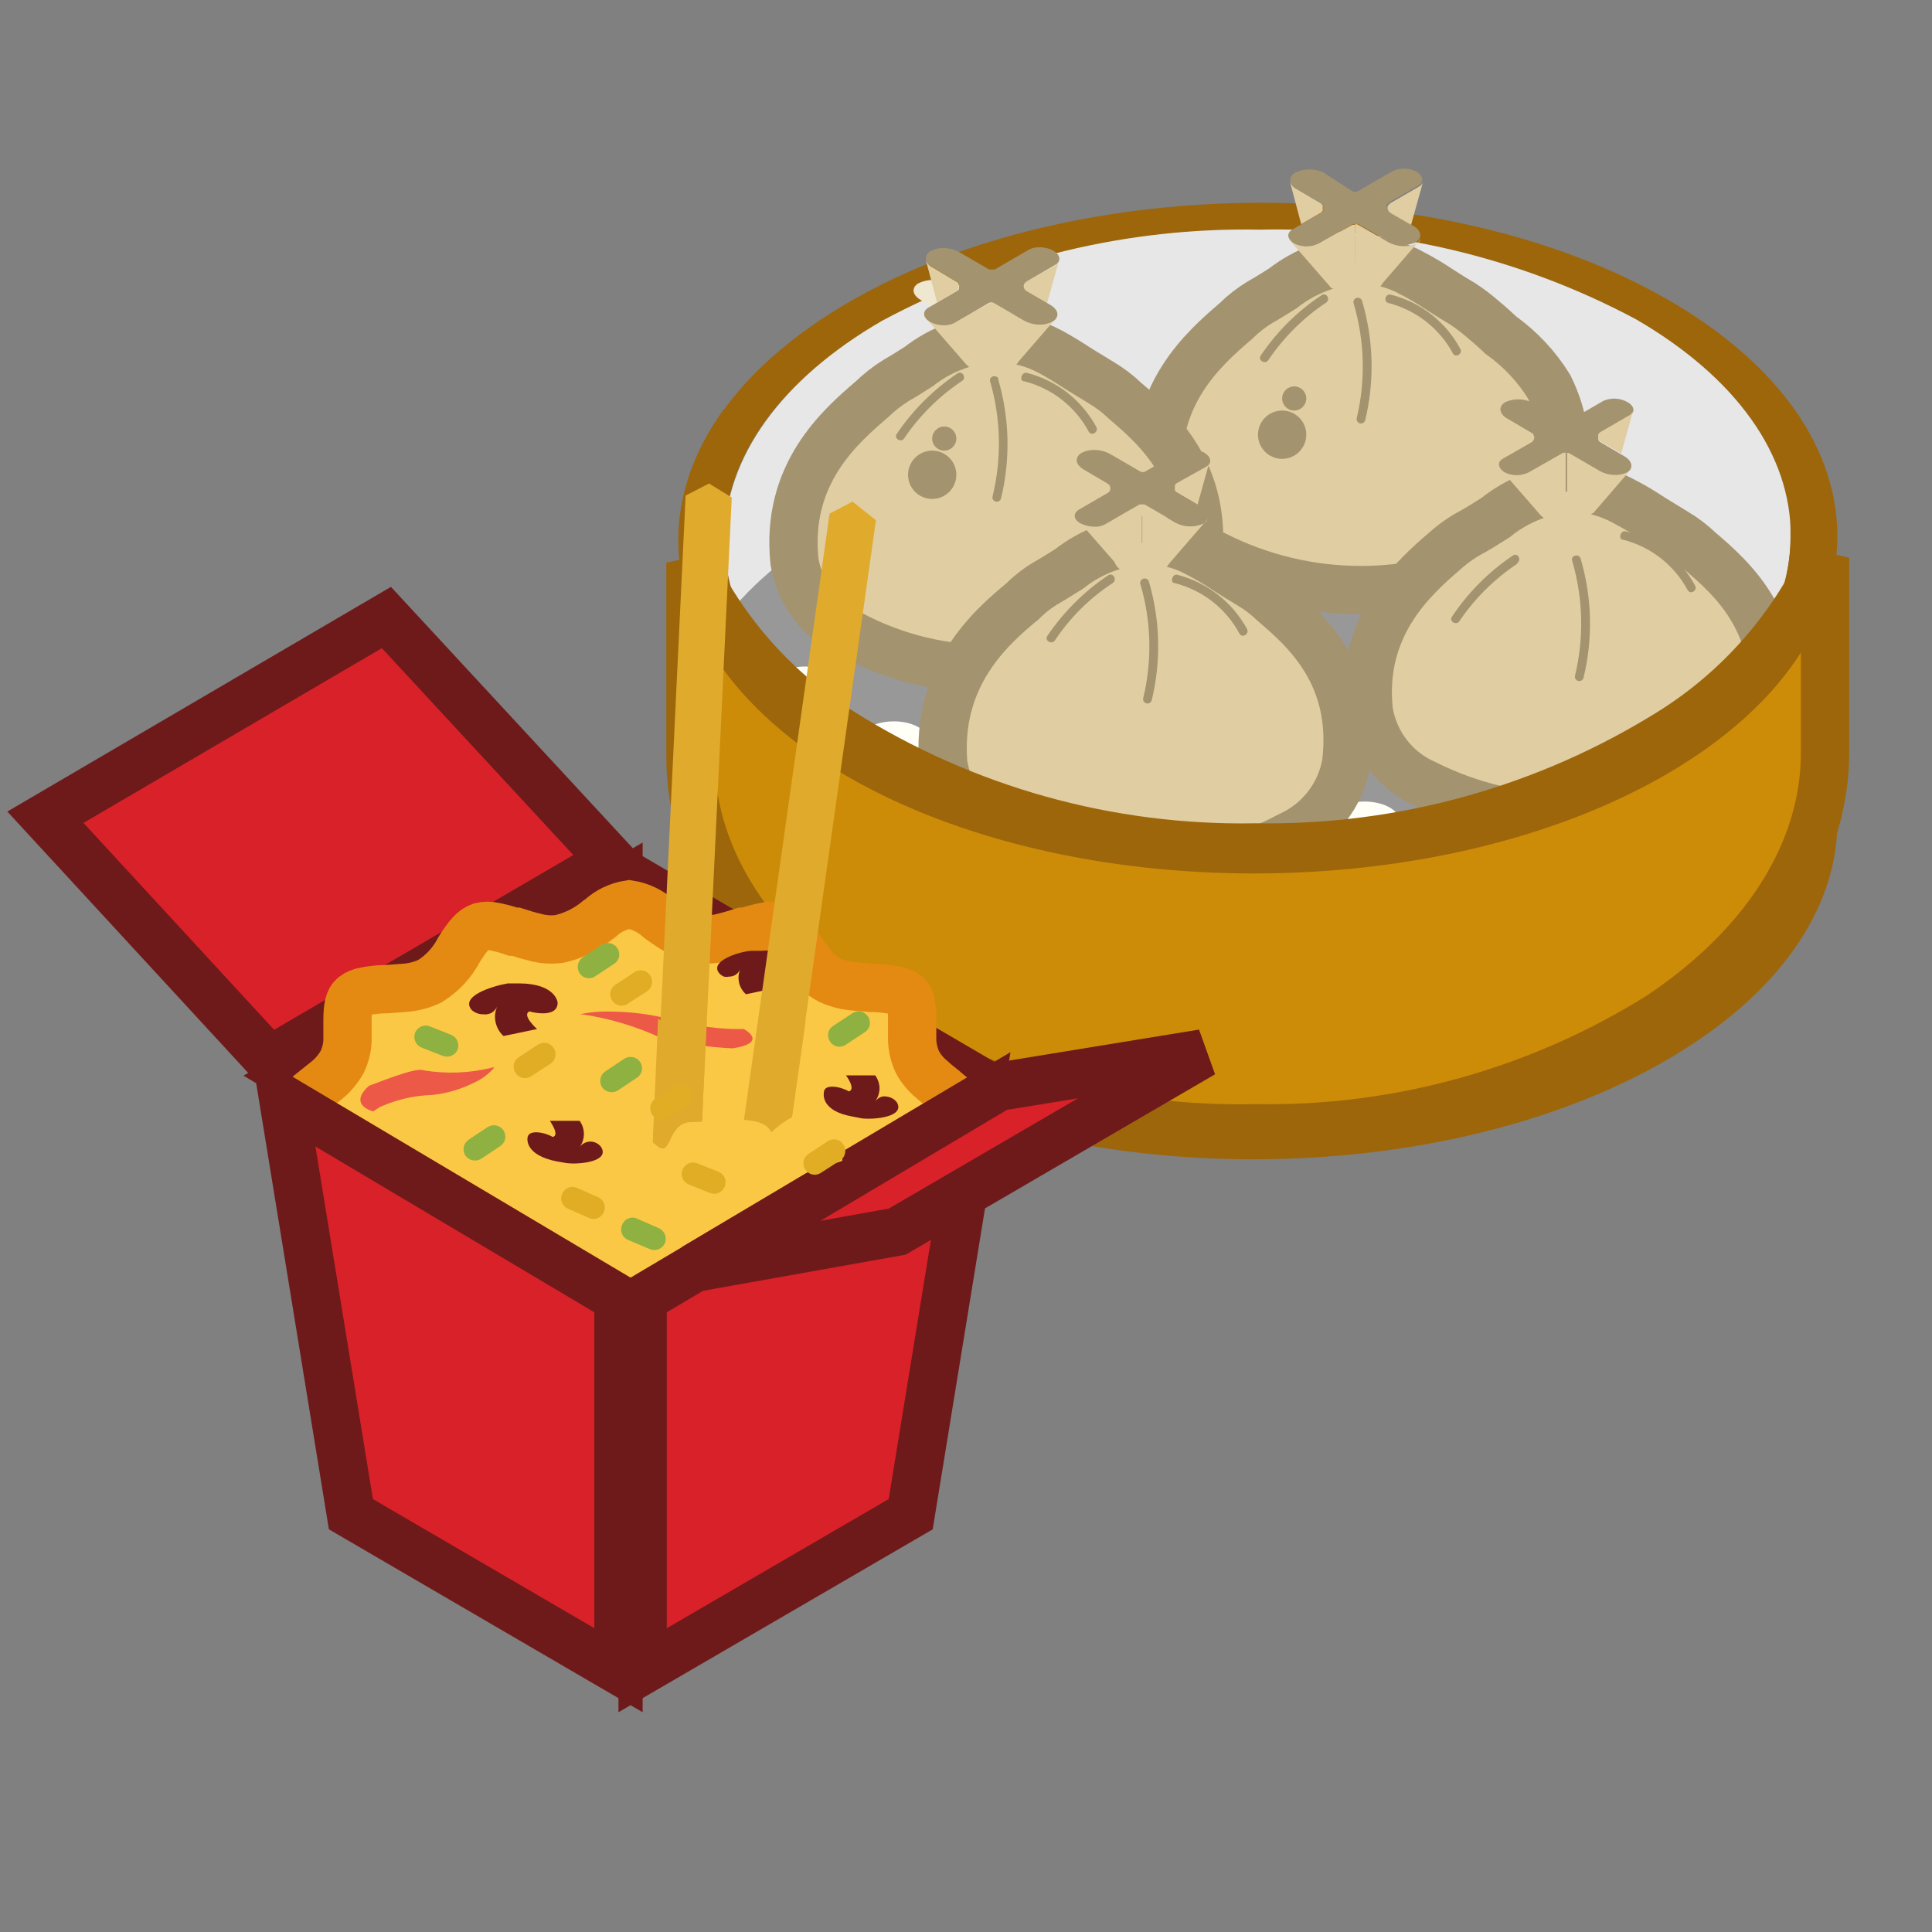
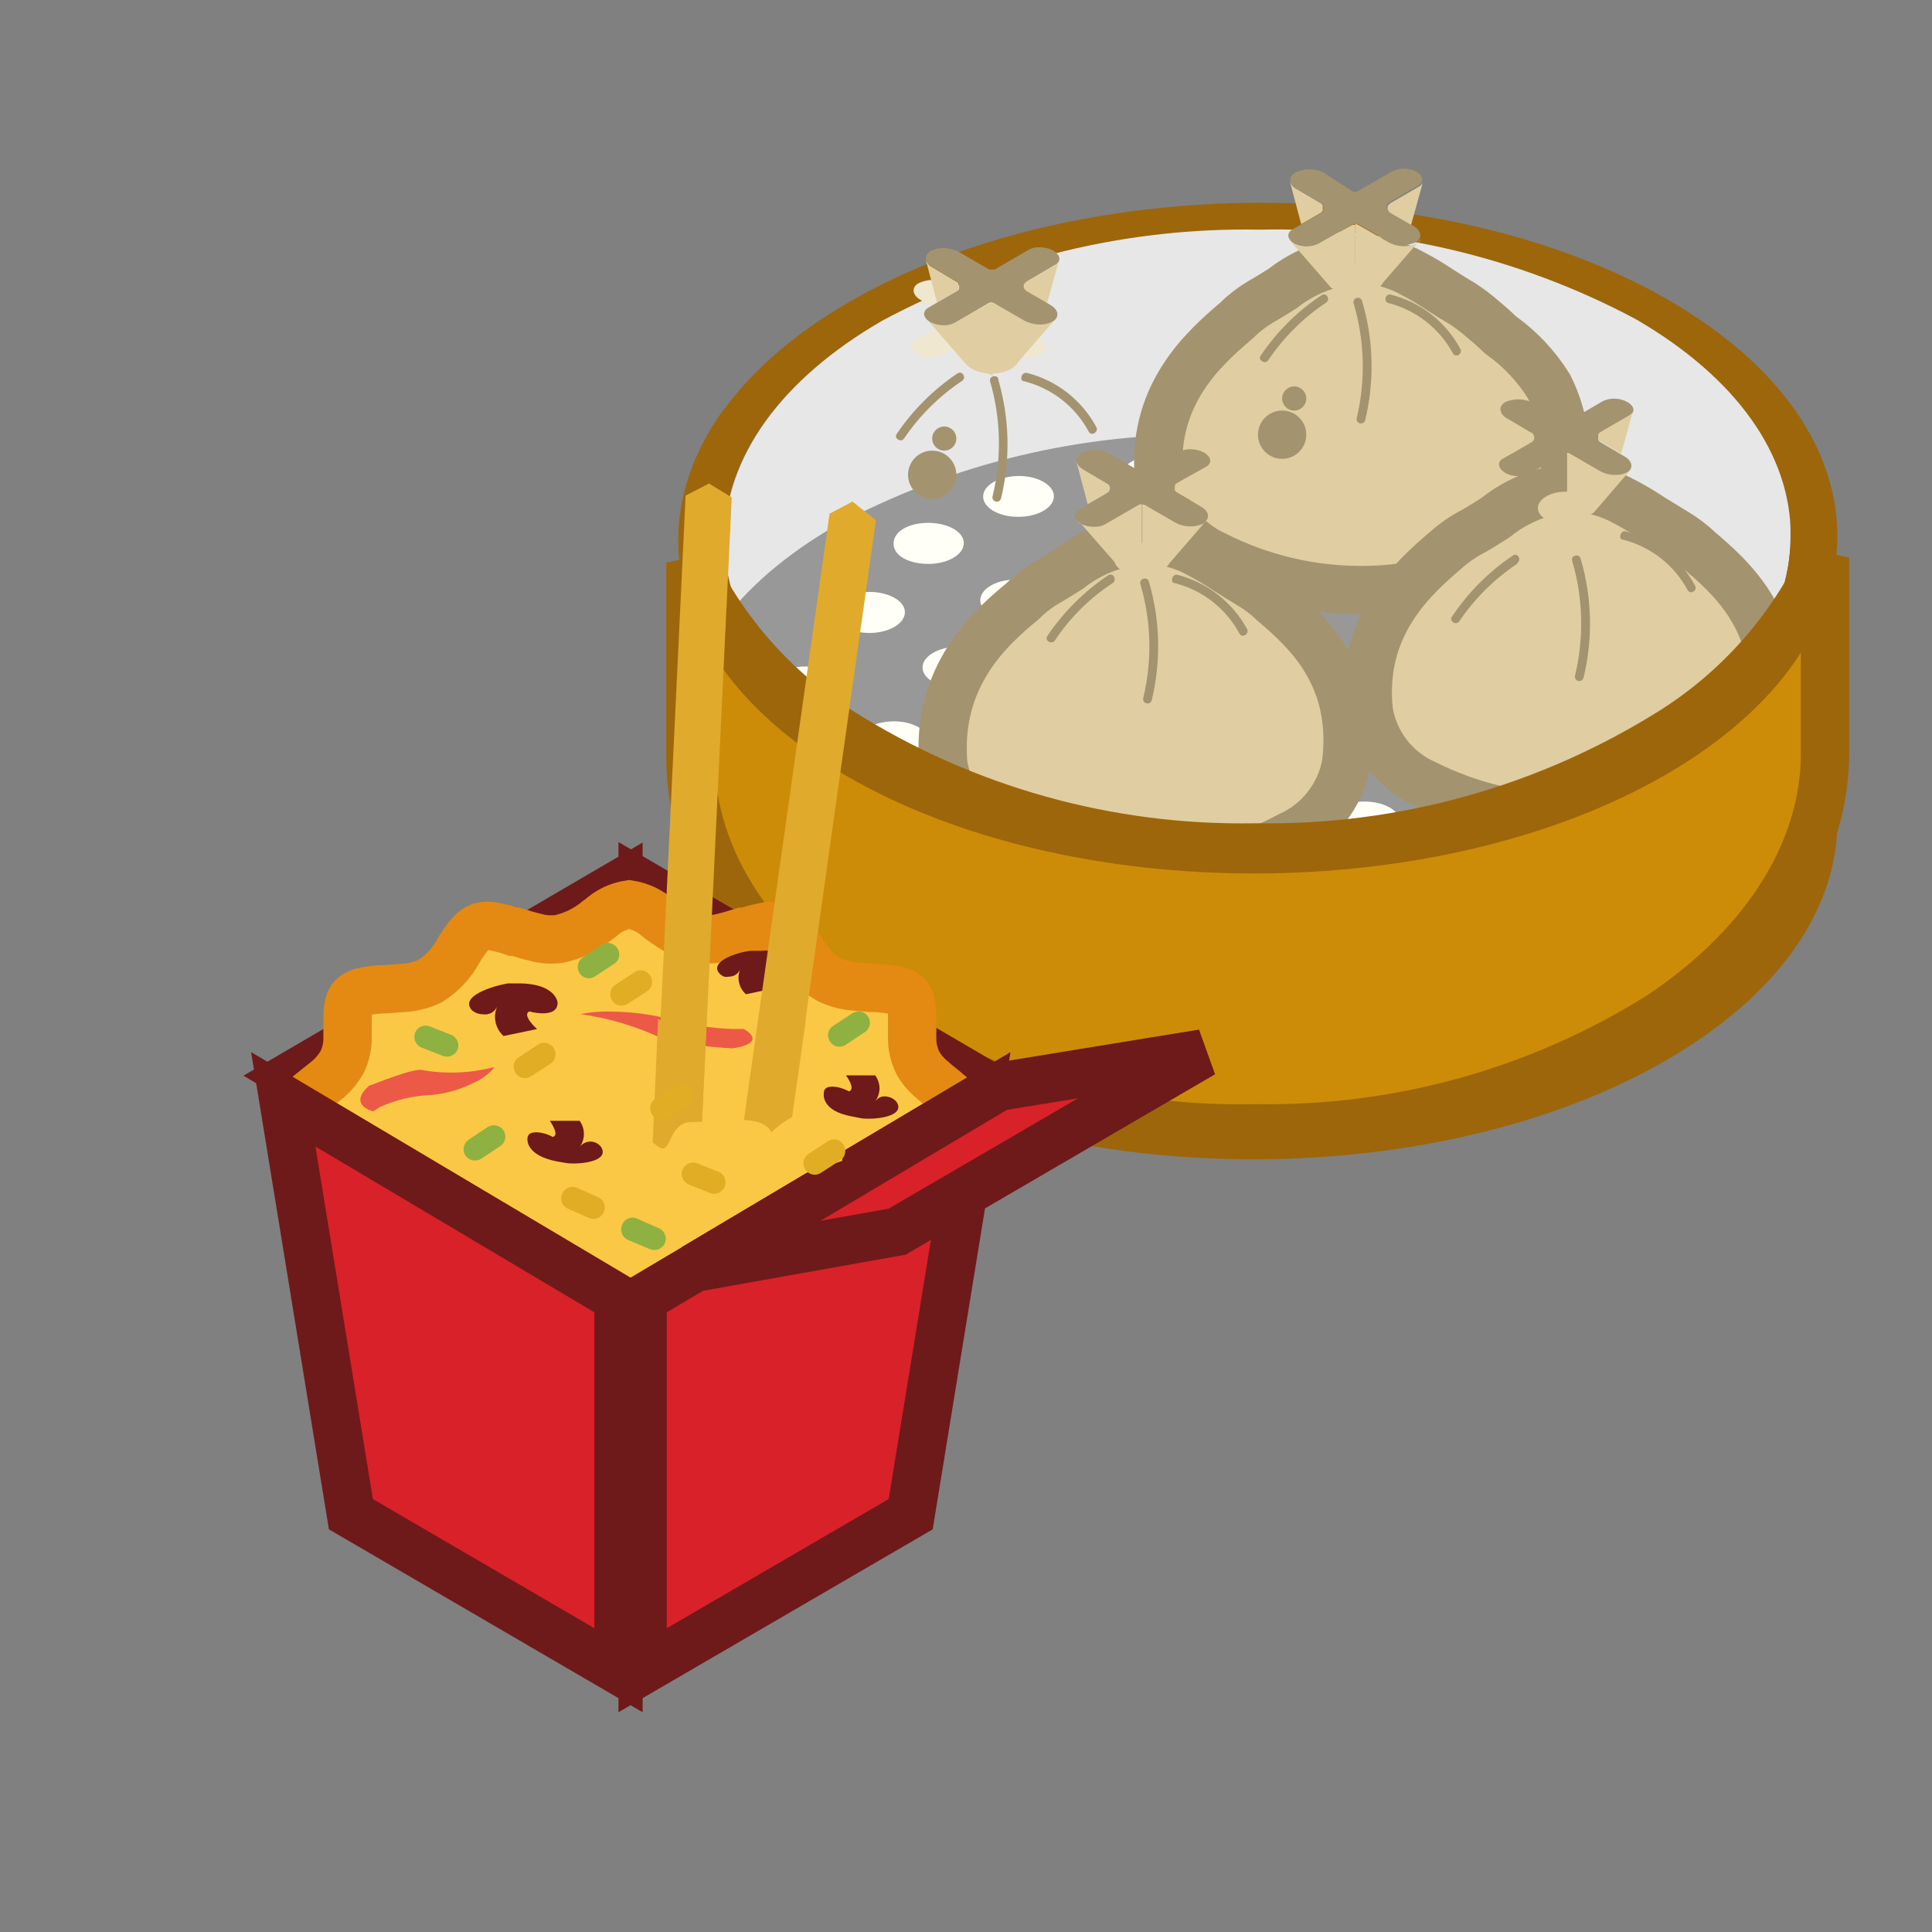
<svg xmlns="http://www.w3.org/2000/svg" width="40" height="40" viewBox="0 0 40 40" fill="none">
  <rect x="0" y="0" width="40" height="40" fill="#808080" stroke="none" />
  <path d="M18.265 12.56C20.664 11.274 23.353 10.624 26.075 10.675C28.789 10.613 31.474 11.252 33.87 12.53C35.945 13.73 37.085 15.335 37.075 17.03C37.065 18.725 35.91 20.34 33.82 21.53C31.421 22.828 28.728 23.488 26 23.445C23.287 23.507 20.604 22.868 18.21 21.59C16.13 20.385 14.99 18.785 15 17.09C15.01 15.395 16.17 13.77 18.265 12.56Z" fill="#B4DBD0" />
-   <path d="M17.53 22C22.2 24.685 29.8 24.67 34.5 21.95C39.2 19.23 39.225 14.835 34.55 12.135C29.875 9.435 22.285 9.445 17.585 12.165C12.885 14.885 12.86 19.28 17.53 22ZM15 17.08C15 15.375 16.165 13.77 18.26 12.58C20.659 11.293 23.348 10.644 26.07 10.695C28.785 10.633 31.469 11.272 33.865 12.55C35.94 13.75 37.08 15.355 37.07 17.05C37.06 18.745 35.905 20.36 33.815 21.55C31.415 22.841 28.724 23.493 26 23.445C23.287 23.507 20.604 22.868 18.21 21.59C16.135 20.385 15 18.785 15 17.08Z" fill="#9D660B" />
+   <path d="M17.53 22C22.2 24.685 29.8 24.67 34.5 21.95C39.2 19.23 39.225 14.835 34.55 12.135C29.875 9.435 22.285 9.445 17.585 12.165C12.885 14.885 12.86 19.28 17.53 22ZM15 17.08C15 15.375 16.165 13.77 18.26 12.58C20.659 11.293 23.348 10.644 26.07 10.695C28.785 10.633 31.469 11.272 33.865 12.55C35.94 13.75 37.08 15.355 37.07 17.05C37.06 18.745 35.905 20.36 33.815 21.55C31.415 22.841 28.724 23.493 26 23.445C16.135 20.385 15 18.785 15 17.08Z" fill="#9D660B" />
  <path d="M17.53 16.065C22.2 18.77 29.8 18.755 34.5 16.035C39.2 13.315 39.225 8.92 34.55 6.215C29.875 3.51 22.285 3.53 17.585 6.25C12.885 8.97 12.86 13.365 17.53 16.065ZM15 11.16C15 9.455 16.165 7.85 18.26 6.66C20.659 5.366 23.35 4.71 26.075 4.755C28.79 4.693 31.474 5.332 33.87 6.61C35.945 7.815 37.085 9.415 37.075 11.11C37.065 12.805 35.91 14.42 33.82 15.61C31.421 16.909 28.728 17.568 26 17.525C23.287 17.59 20.603 16.951 18.21 15.67C16.13 14.47 14.99 12.865 15 11.17V11.16Z" fill="#9D660B" />
  <path d="M18.265 6.64C20.664 5.353 23.353 4.704 26.075 4.755C28.789 4.693 31.474 5.332 33.87 6.61C35.945 7.815 37.085 9.415 37.075 11.11C37.065 12.805 35.91 14.42 33.82 15.61C31.421 16.909 28.728 17.568 26 17.525C23.287 17.59 20.603 16.951 18.21 15.67C16.13 14.47 14.99 12.865 15 11.17C15.01 9.475 16.17 7.85 18.265 6.64Z" fill="#E7E7E7" />
  <path d="M17.3 10.885C19.699 9.598 22.388 8.949 25.11 9C27.825 8.938 30.509 9.577 32.905 10.855C34.98 12.055 36.12 13.66 36.115 15.355C36.11 17.05 34.945 18.665 32.855 19.855C30.456 21.142 27.767 21.791 25.045 21.74C22.332 21.812 19.647 21.182 17.25 19.91C15.175 18.71 14.035 17.11 14.045 15.41C14.055 13.71 15.21 12.09 17.3 10.885Z" fill="#989898" />
  <path d="M29.245 11.43C29.65 11.43 29.98 11.235 29.975 11C29.97 10.765 29.645 10.58 29.24 10.58C28.835 10.58 28.5 10.775 28.5 11C28.5 11.225 28.84 11.43 29.245 11.43Z" fill="#FFFFF8" />
  <path d="M27.325 10.275C27.73 10.275 28.055 10.085 28.055 9.85C28.055 9.615 27.725 9.425 27.32 9.43C26.915 9.435 26.585 9.625 26.59 9.855C26.595 10.085 26.92 10.28 27.325 10.275Z" fill="#FFFFF8" />
  <path d="M33.09 13.73C33.495 13.73 33.825 13.54 33.825 13.305C33.825 13.07 33.49 12.88 33.09 12.885C32.69 12.89 32.355 13.08 32.355 13.31C32.355 13.54 32.69 13.735 33.09 13.73Z" fill="#FFFFF8" />
  <path d="M35 14.885C35.405 14.885 35.73 14.69 35.73 14.455C35.73 14.22 35.4 14.035 34.995 14.035C34.59 14.035 34.265 14.23 34.265 14.465C34.265 14.7 34.61 14.885 35 14.885Z" fill="#FFFFF8" />
  <path d="M31.17 12.58C31.575 12.58 31.9 12.385 31.9 12.15C31.9 11.915 31.57 11.73 31.165 11.73C30.76 11.73 30.435 11.925 30.435 12.16C30.435 12.395 30.765 12.585 31.17 12.58Z" fill="#FFFFF8" />
  <path d="M16.44 16.665C16.845 16.665 17.175 16.47 17.175 16.24C17.175 16.01 16.84 15.815 16.44 15.82C16.04 15.825 15.705 16.01 15.705 16.245C15.705 16.48 16.04 16.67 16.44 16.665Z" fill="#FFFFF8" />
  <path d="M20.29 18.97C20.695 18.97 21.02 18.775 21.02 18.54C21.02 18.305 20.69 18.12 20.285 18.12C19.88 18.12 19.55 18.315 19.555 18.55C19.56 18.785 19.885 18.97 20.29 18.97Z" fill="#FFFFF8" />
  <path d="M22.21 20.12C22.615 20.12 22.945 19.925 22.94 19.695C22.935 19.465 22.61 19.27 22.205 19.275C21.8 19.28 21.5 19.465 21.5 19.7C21.5 19.935 21.805 20.125 22.21 20.12Z" fill="#FFFFF8" />
  <path d="M18.365 17.82C18.77 17.82 19.095 17.625 19.095 17.39C19.095 17.155 18.765 16.965 18.36 16.97C17.955 16.975 17.63 17.165 17.63 17.4C17.63 17.635 17.96 17.82 18.365 17.82Z" fill="#FFFFF8" />
  <path d="M32.805 11.545C33.205 11.545 33.535 11.35 33.535 11.115C33.535 10.88 33.205 10.69 32.8 10.695C32.395 10.7 32.065 10.89 32.07 11.125C32.075 11.36 32.4 11.545 32.805 11.545Z" fill="#FFFFF8" />
  <path d="M34.725 12.695C35.13 12.695 35.455 12.5 35.455 12.265C35.455 12.03 35.125 11.845 34.72 11.845C34.315 11.845 33.99 12.04 33.99 12.275C33.99 12.51 34.32 12.695 34.725 12.695Z" fill="#FFFFF8" />
  <path d="M30.88 10.39C31.285 10.39 31.61 10.195 31.61 9.965C31.61 9.735 31.28 9.54 30.875 9.545C30.47 9.55 30.145 9.735 30.145 9.97C30.145 10.205 30.5 10.395 30.88 10.39Z" fill="#FFFFF8" />
  <path d="M29.425 13.68C29.825 13.68 30.155 13.485 30.155 13.25C30.155 13.015 29.825 12.83 29.42 12.83C29.015 12.83 28.685 13.025 28.69 13.26C28.695 13.495 29 13.685 29.425 13.68Z" fill="#FFFFF8" />
  <path d="M27.6 12.545C28.005 12.545 28.33 12.35 28.33 12.12C28.33 11.89 28 11.695 27.595 11.7C27.19 11.705 26.86 11.89 26.865 12.125C26.87 12.36 27.195 12.55 27.6 12.545Z" fill="#FFFFF8" />
  <path d="M25.775 11.41C26.18 11.41 26.505 11.22 26.505 10.985C26.505 10.75 26.175 10.56 25.77 10.565C25.365 10.57 25.035 10.755 25.04 10.99C25.045 11.225 25.37 11.415 25.775 11.41Z" fill="#FFFFF8" />
  <path d="M23.95 10.275C24.355 10.275 24.68 10.085 24.68 9.85C24.68 9.615 24.35 9.425 23.945 9.43C23.54 9.435 23.21 9.625 23.215 9.855C23.22 10.085 23.545 10.28 23.95 10.275Z" fill="#FFFFF8" />
  <path d="M33.075 15.95C33.475 15.95 33.805 15.755 33.805 15.52C33.805 15.285 33.475 15.1 33.07 15.1C32.665 15.1 32.335 15.295 32.34 15.53C32.345 15.765 32.67 15.95 33.075 15.95Z" fill="#FFFFF8" />
  <path d="M34.895 17.085C35.3 17.085 35.63 16.89 35.63 16.655C35.63 16.42 35.295 16.235 34.895 16.235C34.495 16.235 34.16 16.43 34.16 16.665C34.16 16.9 34.5 17.085 34.895 17.085Z" fill="#FFFFF8" />
  <path d="M31.25 14.815C31.65 14.815 31.98 14.62 31.98 14.385C31.98 14.15 31.65 13.965 31.245 13.965C30.84 13.965 30.51 14.16 30.515 14.395C30.52 14.63 30.845 14.815 31.25 14.815Z" fill="#FFFFF8" />
  <path d="M23.5 16.5C23.905 16.5 24.235 16.305 24.23 16.07C24.225 15.835 23.9 15.65 23.495 15.65C23.09 15.65 22.765 15.845 22.765 16.08C22.765 16.315 23.08 16.5 23.5 16.5Z" fill="#FFFFF8" />
  <path d="M21.66 15.375C22.065 15.375 22.395 15.18 22.39 14.945C22.385 14.71 22.06 14.525 21.655 14.525C21.25 14.525 20.925 14.72 20.925 14.955C20.925 15.19 21.255 15.375 21.66 15.375Z" fill="#FFFFF8" />
  <path d="M19.835 14.24C20.24 14.24 20.57 14.045 20.57 13.81C20.57 13.575 20.235 13.39 19.835 13.39C19.435 13.39 19.1 13.585 19.1 13.82C19.1 14.055 19.435 14.24 19.835 14.24Z" fill="#FFFFF8" />
  <path d="M18 13.105C18.405 13.105 18.735 12.91 18.735 12.675C18.735 12.44 18.4 12.255 18 12.255C17.6 12.255 17.265 12.45 17.265 12.685C17.265 12.92 17.61 13.105 18 13.105Z" fill="#FFFFF8" />
  <path d="M27.135 18.775C27.54 18.775 27.87 18.585 27.865 18.35C27.86 18.115 27.535 17.925 27.13 17.93C26.725 17.935 26.4 18.125 26.4 18.355C26.4 18.585 26.73 18.78 27.135 18.775Z" fill="#FFFFF8" />
  <path d="M28.96 19.91C29.365 19.91 29.695 19.715 29.69 19.485C29.685 19.255 29.36 19.06 28.955 19.065C28.55 19.07 28.225 19.255 28.225 19.49C28.225 19.725 28.555 19.915 28.96 19.91Z" fill="#FFFFF8" />
  <path d="M25.31 17.64C25.715 17.64 26.045 17.45 26.04 17.215C26.035 16.98 25.71 16.79 25.305 16.795C24.9 16.8 24.575 16.99 24.575 17.22C24.575 17.45 24.905 17.645 25.31 17.64Z" fill="#FFFFF8" />
  <path d="M20.36 16.885C20.765 16.885 21.095 16.69 21.09 16.455C21.085 16.22 20.76 16.035 20.355 16.04C19.95 16.045 19.625 16.235 19.625 16.47C19.625 16.705 19.955 16.89 20.36 16.885Z" fill="#FFFFF8" />
  <path d="M18.5 15.78C18.905 15.78 19.23 15.59 19.23 15.355C19.23 15.12 18.9 14.93 18.495 14.935C18.09 14.94 17.765 15.125 17.765 15.36C17.765 15.595 18.07 15.785 18.5 15.78Z" fill="#FFFFF8" />
  <path d="M16.65 14.645C17.055 14.645 17.38 14.455 17.38 14.22C17.38 13.985 17.05 13.795 16.645 13.8C16.24 13.805 15.915 13.995 15.915 14.225C15.915 14.455 16.245 14.65 16.65 14.645Z" fill="#FFFFF8" />
  <path d="M23.95 19.185C24.355 19.185 24.68 18.99 24.68 18.755C24.68 18.52 24.35 18.335 23.945 18.335C23.54 18.335 23.215 18.53 23.215 18.765C23.215 19 23.545 19.185 23.95 19.185Z" fill="#FFFFF8" />
  <path d="M25.775 20.32C26.18 20.32 26.505 20.125 26.505 19.89C26.505 19.655 26.175 19.47 25.77 19.47C25.365 19.47 25.04 19.665 25.04 19.9C25.04 20.135 25.37 20.32 25.775 20.32Z" fill="#FFFFF8" />
  <path d="M22.125 18.05C22.53 18.05 22.855 17.855 22.855 17.625C22.855 17.395 22.525 17.2 22.12 17.205C21.715 17.21 21.39 17.395 21.39 17.63C21.39 17.865 21.72 18.055 22.125 18.05Z" fill="#FFFFF8" />
  <path d="M28.315 15.32C28.72 15.32 29.045 15.125 29.045 14.89C29.045 14.655 28.715 14.47 28.31 14.47C27.905 14.47 27.58 14.665 27.58 14.9C27.58 15.135 27.91 15.32 28.315 15.32Z" fill="#FFFFF8" />
  <path d="M26.5 14.165C26.905 14.165 27.23 13.97 27.23 13.735C27.23 13.5 26.9 13.315 26.495 13.315C26.09 13.315 25.76 13.51 25.765 13.745C25.77 13.98 26.105 14.165 26.5 14.165Z" fill="#FFFFF8" />
  <path d="M24.7 13C25.105 13 25.435 12.805 25.43 12.57C25.425 12.335 25.1 12.15 24.695 12.15C24.29 12.15 23.965 12.345 23.965 12.58C23.965 12.815 24.295 13 24.7 13Z" fill="#FFFFF8" />
  <path d="M22.895 11.855C23.3 11.855 23.625 11.66 23.625 11.425C23.625 11.19 23.295 11 22.89 11C22.485 11 22.16 11.195 22.16 11.43C22.16 11.665 22.5 11.86 22.895 11.855Z" fill="#FFFFF8" />
  <path d="M21.09 10.7C21.495 10.7 21.82 10.505 21.82 10.275C21.82 10.045 21.49 9.85 21.085 9.855C20.68 9.86 20.355 10.045 20.355 10.28C20.355 10.515 20.685 10.705 21.09 10.7Z" fill="#FFFFF8" />
  <path d="M31.925 17.625C32.33 17.625 32.66 17.43 32.66 17.2C32.66 16.97 32.325 16.775 31.925 16.78C31.525 16.785 31.19 16.97 31.19 17.205C31.19 17.44 31.525 17.63 31.925 17.625Z" fill="#FFFFF8" />
  <path d="M33.735 18.78C34.14 18.78 34.465 18.585 34.465 18.35C34.465 18.115 34.135 17.93 33.73 17.93C33.325 17.93 32.995 18.125 33 18.36C33.005 18.595 33.33 18.78 33.735 18.78Z" fill="#FFFFF8" />
  <path d="M30.12 16.47C30.525 16.47 30.85 16.28 30.85 16.045C30.85 15.81 30.52 15.62 30.115 15.625C29.71 15.63 29.385 15.82 29.385 16.05C29.385 16.28 29.715 16.5 30.12 16.47Z" fill="#FFFFF8" />
  <path d="M26.45 16.29C26.855 16.29 27.18 16.095 27.18 15.86C27.18 15.625 26.85 15.44 26.445 15.44C26.04 15.44 25.71 15.635 25.715 15.87C25.72 16.105 26.045 16.29 26.45 16.29Z" fill="#FFFFF8" />
  <path d="M24.64 15.135C25.045 15.135 25.375 14.94 25.375 14.71C25.375 14.48 25.04 14.285 24.64 14.29C24.24 14.295 23.905 14.48 23.905 14.715C23.905 14.95 24.24 15.14 24.64 15.135Z" fill="#FFFFF8" />
  <path d="M22.835 14C23.24 14 23.565 13.81 23.565 13.575C23.565 13.34 23.235 13.15 22.83 13.155C22.425 13.16 22.1 13.35 22.1 13.58C22.1 13.81 22.43 14 22.835 14Z" fill="#FFFFF8" />
  <path d="M21.03 12.83C21.435 12.83 21.76 12.635 21.76 12.4C21.76 12.165 21.43 12 21.025 12C20.62 12 20.295 12.195 20.295 12.43C20.295 12.665 20.625 12.83 21.03 12.83Z" fill="#FFFFF8" />
  <path d="M19.225 11.675C19.625 11.675 19.955 11.48 19.955 11.245C19.955 11.01 19.625 10.825 19.22 10.825C18.815 10.825 18.5 11 18.5 11.255C18.5 11.51 18.82 11.675 19.225 11.675Z" fill="#FFFFF8" />
  <path d="M30.06 18.6C30.465 18.6 30.795 18.405 30.79 18.17C30.785 17.935 30.46 17.75 30.055 17.75C29.65 17.75 29.325 17.945 29.325 18.18C29.325 18.415 29.655 18.6 30.06 18.6Z" fill="#FFFFF8" />
  <path d="M31.87 19.755C32.27 19.755 32.6 19.56 32.6 19.325C32.6 19.09 32.27 18.905 31.865 18.905C31.46 18.905 31.13 19.1 31.135 19.335C31.14 19.57 31.465 19.755 31.87 19.755Z" fill="#FFFFF8" />
  <path d="M28.255 17.445C28.66 17.445 28.985 17.25 28.985 17.015C28.985 16.78 28.655 16.595 28.25 16.595C27.845 16.595 27.52 16.79 27.52 17.025C27.52 17.26 27.85 17.445 28.255 17.445Z" fill="#FFFFF8" />
  <path d="M25.59 6.645C25.74 6.496 25.908 6.365 26.09 6.255C26.26 6.16 26.415 6.06 26.56 5.97C27.02 5.609 27.581 5.401 28.165 5.375C28.549 5.379 28.926 5.48 29.26 5.67C29.432 5.759 29.599 5.858 29.76 5.965L29.845 6.02C29.985 6.11 30.135 6.205 30.29 6.295C30.428 6.386 30.56 6.486 30.685 6.595C30.845 6.725 30.995 6.865 31.075 6.94C31.473 7.224 31.811 7.584 32.07 8C32.378 8.619 32.483 9.318 32.37 10C32.31 10.327 32.172 10.635 31.966 10.896C31.76 11.158 31.494 11.365 31.19 11.5C30.256 11.972 29.224 12.217 28.177 12.217C27.131 12.217 26.099 11.972 25.165 11.5C24.863 11.366 24.598 11.158 24.396 10.896C24.193 10.634 24.059 10.326 24.005 10C23.795 8.2 24.925 7.215 25.59 6.645Z" fill="#E0CDA2" stroke="#A4936F" />
  <path d="M28.795 6.1C29.1 6.177 29.386 6.316 29.634 6.51C29.882 6.704 30.087 6.947 30.235 7.225C30.29 7.325 30.135 7.42 30.08 7.315C29.942 7.059 29.752 6.835 29.523 6.656C29.294 6.477 29.031 6.347 28.75 6.275C28.635 6.25 28.68 6.075 28.795 6.1Z" fill="#A4936F" />
  <path d="M27.455 6.265C26.983 6.58 26.577 6.984 26.26 7.455C26.195 7.555 26.035 7.455 26.1 7.365C26.434 6.867 26.864 6.44 27.365 6.11C27.46 6.045 27.555 6.2 27.455 6.265Z" fill="#A4936F" />
  <path d="M28.2 6.23C28.439 7.033 28.461 7.885 28.265 8.7C28.259 8.723 28.244 8.743 28.223 8.755C28.203 8.767 28.178 8.771 28.155 8.765C28.132 8.759 28.112 8.744 28.1 8.723C28.087 8.703 28.084 8.678 28.09 8.655C28.276 7.871 28.254 7.052 28.025 6.28C28.018 6.257 28.021 6.232 28.033 6.211C28.045 6.19 28.064 6.174 28.087 6.168C28.111 6.161 28.136 6.164 28.157 6.175C28.178 6.187 28.193 6.207 28.2 6.23Z" fill="#A4936F" />
  <path d="M26.76 4.75L27.355 4.405C27.371 4.394 27.384 4.381 27.395 4.365C27.399 4.347 27.399 4.328 27.395 4.31C27.399 4.29 27.399 4.27 27.395 4.25C27.384 4.234 27.371 4.221 27.355 4.21L26.855 3.915C26.68 3.815 26.665 3.665 26.815 3.575C26.907 3.53 27.008 3.506 27.11 3.506C27.212 3.506 27.313 3.53 27.405 3.575L28 3.96C28.017 3.97 28.036 3.975 28.055 3.975C28.074 3.975 28.093 3.97 28.11 3.96L28.82 3.55C28.898 3.512 28.983 3.492 29.07 3.492C29.157 3.492 29.242 3.512 29.32 3.55C29.47 3.64 29.49 3.77 29.355 3.845L28.76 4.19L28.72 4.23C28.71 4.247 28.705 4.266 28.705 4.285C28.705 4.304 28.71 4.323 28.72 4.34C28.729 4.358 28.743 4.374 28.76 4.385L29.26 4.675C29.435 4.78 29.455 4.93 29.305 5.02C29.216 5.058 29.119 5.075 29.023 5.072C28.926 5.068 28.831 5.044 28.745 5L28.12 4.64C28.102 4.635 28.083 4.635 28.065 4.64C28.047 4.636 28.028 4.636 28.01 4.64L27.305 5.05C27.227 5.088 27.142 5.107 27.055 5.107C26.968 5.107 26.883 5.088 26.805 5.05C26.645 4.955 26.63 4.825 26.76 4.75Z" fill="#A4936F" />
  <path d="M28.12 4.655L28.745 5.015C28.835 5.064 28.935 5.092 29.037 5.097C29.14 5.101 29.241 5.082 29.335 5.04C29.373 5.019 29.403 4.985 29.42 4.945L28.61 5.88L28.06 6.11V4.64C28.081 4.639 28.102 4.644 28.12 4.655Z" fill="#E0CDA2" />
  <path d="M26.68 4.91C26.699 4.968 26.74 5.017 26.795 5.045C26.873 5.083 26.958 5.102 27.045 5.102C27.131 5.102 27.217 5.083 27.295 5.045L28 4.655C28.02 4.651 28.04 4.651 28.06 4.655V6.155L27.56 5.96L26.69 4.96L26.68 4.91Z" fill="#E0CDA2" />
  <path d="M28.78 4.21L29.375 3.865C29.414 3.847 29.444 3.815 29.46 3.775L29.215 4.655L28.78 4.405C28.763 4.394 28.749 4.378 28.74 4.36C28.73 4.343 28.725 4.324 28.725 4.305C28.725 4.286 28.73 4.267 28.74 4.25L28.78 4.21Z" fill="#E0CDA2" />
  <path d="M26.705 3.755C26.729 3.825 26.779 3.882 26.845 3.915L27.345 4.21C27.361 4.221 27.374 4.234 27.385 4.25C27.389 4.27 27.389 4.29 27.385 4.31C27.389 4.328 27.389 4.347 27.385 4.365C27.374 4.381 27.361 4.394 27.345 4.405L26.94 4.64L26.705 3.755Z" fill="#E0CDA2" />
  <path d="M28.07 6.115C28.385 6.115 28.645 5.96 28.645 5.775C28.645 5.59 28.385 5.445 28.065 5.445C27.745 5.445 27.49 5.595 27.49 5.78C27.49 5.965 27.75 6.115 28.07 6.115Z" fill="#E0CDA2" />
  <path d="M26.795 8.5C26.933 8.5 27.045 8.388 27.045 8.25C27.045 8.112 26.933 8 26.795 8C26.657 8 26.545 8.112 26.545 8.25C26.545 8.388 26.657 8.5 26.795 8.5Z" fill="#A4936F" />
  <path d="M26.545 9.5C26.821 9.5 27.045 9.276 27.045 9C27.045 8.724 26.821 8.5 26.545 8.5C26.269 8.5 26.045 8.724 26.045 9C26.045 9.276 26.269 9.5 26.545 9.5Z" fill="#A4936F" />
  <path d="M18.965 7.04L19.56 6.695C19.578 6.687 19.592 6.673 19.6 6.655C19.61 6.638 19.615 6.619 19.615 6.6C19.615 6.581 19.61 6.562 19.6 6.545C19.6 6.545 19.6 6.515 19.56 6.505L19.06 6.21C18.885 6.105 18.865 5.955 19.015 5.865C19.107 5.82 19.207 5.796 19.31 5.796C19.412 5.796 19.513 5.82 19.605 5.865L20.225 6.225H20.28C20.3 6.23 20.32 6.23 20.34 6.225L21.045 5.815C21.123 5.777 21.208 5.758 21.295 5.758C21.381 5.758 21.467 5.777 21.545 5.815C21.695 5.905 21.71 6.035 21.58 6.11L21 6.5C20.983 6.509 20.969 6.523 20.96 6.54C20.956 6.558 20.956 6.577 20.96 6.595C20.955 6.615 20.955 6.635 20.96 6.655C20.969 6.672 20.983 6.686 21 6.695L21.5 7C21.67 7.1 21.69 7.25 21.54 7.34C21.446 7.382 21.344 7.401 21.242 7.397C21.14 7.392 21.04 7.364 20.95 7.315L20.33 6.955C20.313 6.945 20.294 6.94 20.275 6.94C20.256 6.94 20.236 6.945 20.22 6.955L19.5 7.355C19.422 7.393 19.337 7.413 19.25 7.413C19.163 7.413 19.078 7.393 19 7.355C18.855 7.245 18.835 7.115 18.965 7.04Z" fill="#EFE7D0" />
-   <path d="M18.055 8.265C18.207 8.118 18.375 7.987 18.555 7.875C18.725 7.78 18.875 7.68 19.02 7.59C19.489 7.222 20.064 7.015 20.66 7C21.045 7.005 21.423 7.105 21.76 7.29C21.925 7.38 22.09 7.48 22.26 7.59L22.345 7.645L22.795 7.92C22.976 8.027 23.144 8.154 23.295 8.3C23.96 8.865 25.02 9.8 24.795 11.625C24.736 11.952 24.597 12.26 24.392 12.522C24.186 12.783 23.919 12.991 23.615 13.125C22.693 13.617 21.66 13.867 20.615 13.85C19.57 13.873 18.537 13.626 17.615 13.135C17.312 13.001 17.046 12.794 16.843 12.532C16.64 12.27 16.505 11.962 16.45 11.635C16.255 9.82 17.39 8.835 18.055 8.265Z" fill="#E0CDA2" stroke="#A4936F" />
  <path d="M19.55 9.33C19.688 9.33 19.8 9.218 19.8 9.08C19.8 8.942 19.688 8.83 19.55 8.83C19.412 8.83 19.3 8.942 19.3 9.08C19.3 9.218 19.412 9.33 19.55 9.33Z" fill="#A4936F" />
  <path d="M19.3 10.33C19.576 10.33 19.8 10.106 19.8 9.83C19.8 9.554 19.576 9.33 19.3 9.33C19.024 9.33 18.8 9.554 18.8 9.83C18.8 10.106 19.024 10.33 19.3 10.33Z" fill="#A4936F" />
  <path d="M21.26 7.72C21.565 7.797 21.851 7.937 22.099 8.131C22.346 8.325 22.551 8.568 22.7 8.845C22.75 8.945 22.595 9.04 22.54 8.935C22.403 8.679 22.213 8.454 21.984 8.275C21.755 8.096 21.492 7.967 21.21 7.895C21.095 7.895 21.145 7.695 21.26 7.72Z" fill="#A4936F" />
  <path d="M19.92 7.885C19.447 8.2 19.039 8.604 18.72 9.075C18.655 9.175 18.5 9.075 18.565 8.985C18.9 8.489 19.328 8.063 19.825 7.73C19.925 7.665 20.015 7.825 19.92 7.885Z" fill="#A4936F" />
  <path d="M20.665 7.85C20.902 8.654 20.923 9.506 20.725 10.32C20.719 10.343 20.704 10.363 20.683 10.375C20.663 10.387 20.638 10.391 20.615 10.385C20.592 10.379 20.572 10.364 20.56 10.344C20.547 10.323 20.544 10.298 20.55 10.275C20.741 9.493 20.724 8.674 20.5 7.9C20.465 7.79 20.64 7.74 20.675 7.85H20.665Z" fill="#A4936F" />
  <path d="M20.585 6.275L21.205 6.635C21.295 6.684 21.395 6.712 21.497 6.717C21.599 6.721 21.701 6.702 21.795 6.66C21.835 6.639 21.866 6.606 21.885 6.565L21.075 7.5L20.53 7.73V6.26C20.549 6.26 20.569 6.265 20.585 6.275Z" fill="#E0CDA2" />
  <path d="M19.14 6.53C19.149 6.56 19.164 6.587 19.185 6.611C19.206 6.634 19.231 6.653 19.26 6.665C19.338 6.703 19.423 6.723 19.51 6.723C19.597 6.723 19.682 6.703 19.76 6.665L20.5 6.275C20.518 6.27 20.537 6.27 20.555 6.275V7.775L20 7.54L19.13 6.54L19.14 6.53Z" fill="#E0CDA2" />
  <path d="M21.245 5.83L21.84 5.5C21.877 5.48 21.905 5.449 21.92 5.41L21.675 6.29L21.245 6.04C21.228 6.029 21.214 6.013 21.205 5.995C21.2 5.977 21.2 5.958 21.205 5.94C21.201 5.922 21.201 5.903 21.205 5.885C21.212 5.863 21.226 5.843 21.245 5.83Z" fill="#E0CDA2" />
  <path d="M19.165 5.37C19.176 5.406 19.194 5.439 19.218 5.467C19.242 5.496 19.272 5.519 19.305 5.535L19.805 5.835C19.815 5.837 19.823 5.842 19.831 5.849C19.838 5.856 19.843 5.865 19.845 5.875C19.85 5.893 19.85 5.912 19.845 5.93C19.849 5.948 19.849 5.967 19.845 5.985C19.837 6.003 19.823 6.017 19.805 6.025L19.4 6.26L19.165 5.37Z" fill="#E0CDA2" />
  <path d="M19.22 6.37L19.815 6.025C19.833 6.017 19.847 6.003 19.855 5.985C19.859 5.967 19.859 5.948 19.855 5.93C19.86 5.912 19.86 5.893 19.855 5.875C19.852 5.865 19.848 5.857 19.84 5.849C19.833 5.842 19.825 5.837 19.815 5.835L19.315 5.535C19.14 5.435 19.12 5.285 19.27 5.195C19.351 5.155 19.44 5.135 19.53 5.135C19.645 5.135 19.759 5.165 19.86 5.22L20.48 5.58H20.535H20.595L21.3 5.17C21.367 5.134 21.444 5.117 21.52 5.12C21.621 5.118 21.721 5.142 21.81 5.19C21.96 5.28 21.975 5.41 21.845 5.485L21.25 5.83L21.21 5.87C21.2 5.887 21.195 5.906 21.195 5.925C21.195 5.944 21.2 5.963 21.21 5.98C21.219 5.998 21.233 6.014 21.25 6.025L21.75 6.315C21.925 6.42 21.94 6.57 21.79 6.66C21.711 6.7 21.623 6.72 21.535 6.72C21.418 6.719 21.303 6.69 21.2 6.635L20.58 6.275C20.563 6.265 20.544 6.26 20.525 6.26C20.506 6.26 20.487 6.265 20.47 6.275L19.76 6.685C19.692 6.72 19.616 6.737 19.54 6.735C19.441 6.735 19.343 6.711 19.255 6.665C19.11 6.58 19.09 6.445 19.22 6.37Z" fill="#A4936F" />
  <path d="M20.53 7.735C20.85 7.735 21.105 7.58 21.105 7.395C21.105 7.21 20.845 7.065 20.525 7.065C20.205 7.065 19.95 7.22 19.95 7.4C19.95 7.58 20.21 7.735 20.53 7.735Z" fill="#E0CDA2" />
  <path d="M21.175 12.445C21.324 12.296 21.492 12.166 21.675 12.06C21.84 11.965 21.995 11.865 22.14 11.775C22.6 11.414 23.161 11.206 23.745 11.18C24.129 11.184 24.506 11.285 24.84 11.475C25.012 11.564 25.179 11.663 25.34 11.77L25.425 11.825C25.565 11.915 25.715 12.01 25.87 12.1C26.051 12.207 26.218 12.334 26.37 12.48C27.03 13.045 28.095 13.98 27.87 15.81C27.81 16.137 27.672 16.445 27.466 16.706C27.26 16.968 26.994 17.175 26.69 17.31C25.768 17.804 24.735 18.053 23.69 18.035C22.646 18.058 21.613 17.813 20.69 17.325C20.387 17.191 20.123 16.983 19.921 16.721C19.718 16.459 19.584 16.151 19.53 15.825C19.375 14 20.5 13 21.175 12.445Z" fill="#E0CDA2" stroke="#A4936F" />
  <path d="M24.375 11.9C24.68 11.978 24.966 12.118 25.215 12.312C25.463 12.505 25.669 12.748 25.82 13.025C25.87 13.13 25.715 13.22 25.66 13.115C25.522 12.859 25.332 12.635 25.104 12.456C24.875 12.277 24.611 12.147 24.33 12.075C24.215 12.075 24.265 11.875 24.375 11.9Z" fill="#A4936F" />
  <path d="M23.04 12.07C22.563 12.381 22.155 12.786 21.84 13.26C21.775 13.355 21.615 13.26 21.685 13.165C22.02 12.669 22.448 12.243 22.945 11.91C23.045 11.845 23.135 12.005 23.04 12.07Z" fill="#A4936F" />
  <path d="M23.785 12.035C24.021 12.837 24.042 13.687 23.845 14.5C23.838 14.523 23.823 14.543 23.802 14.555C23.781 14.566 23.756 14.569 23.733 14.562C23.709 14.556 23.69 14.54 23.678 14.519C23.666 14.498 23.663 14.473 23.67 14.45C23.859 13.666 23.836 12.847 23.605 12.075C23.604 12.053 23.611 12.032 23.624 12.015C23.637 11.998 23.656 11.985 23.677 11.98C23.698 11.975 23.72 11.977 23.74 11.986C23.759 11.995 23.775 12.011 23.785 12.03V12.035Z" fill="#A4936F" />
  <path d="M23.705 10.455L24.325 10.815C24.414 10.866 24.514 10.894 24.617 10.898C24.719 10.903 24.822 10.883 24.915 10.84C24.954 10.819 24.986 10.786 25.005 10.745L24.195 11.68L23.65 11.915V10.44C23.669 10.44 23.688 10.445 23.705 10.455Z" fill="#E0CDA2" />
  <path d="M22.26 10.71C22.269 10.739 22.284 10.766 22.304 10.789C22.323 10.812 22.348 10.832 22.375 10.845C22.453 10.883 22.538 10.902 22.625 10.902C22.712 10.902 22.797 10.883 22.875 10.845L23.58 10.435C23.599 10.428 23.621 10.428 23.64 10.435V11.905L23.14 11.71L22.265 10.71H22.26Z" fill="#E0CDA2" />
  <path d="M24.365 10L24.96 9.655C24.996 9.635 25.025 9.604 25.04 9.565L24.795 10.445L24.365 10.195C24.348 10.186 24.334 10.172 24.325 10.155C24.321 10.137 24.321 10.118 24.325 10.1C24.323 10.08 24.323 10.06 24.325 10.04C24.335 10.024 24.349 10.01 24.365 10Z" fill="#E0CDA2" />
  <path d="M22.285 9.555C22.309 9.625 22.359 9.684 22.425 9.72L22.925 10.015C22.942 10.024 22.956 10.038 22.965 10.055C22.975 10.072 22.98 10.091 22.98 10.11C22.98 10.129 22.975 10.148 22.965 10.165C22.956 10.182 22.942 10.196 22.925 10.205L22.52 10.44L22.285 9.555Z" fill="#E0CDA2" />
  <path d="M22.34 10.55L22.935 10.205C22.952 10.196 22.966 10.182 22.975 10.165C22.985 10.148 22.99 10.129 22.99 10.11C22.99 10.091 22.985 10.072 22.975 10.055C22.966 10.038 22.952 10.024 22.935 10.015L22.435 9.72C22.26 9.615 22.245 9.465 22.395 9.375C22.474 9.335 22.561 9.315 22.65 9.315C22.767 9.315 22.882 9.344 22.985 9.4L23.605 9.76C23.622 9.77 23.641 9.775 23.66 9.775C23.679 9.775 23.698 9.77 23.715 9.76L24.425 9.35C24.494 9.317 24.569 9.3 24.645 9.3C24.744 9.3 24.842 9.324 24.93 9.37C25.08 9.46 25.1 9.59 24.97 9.665L24.365 10C24.347 10.009 24.331 10.023 24.32 10.04C24.318 10.058 24.318 10.077 24.32 10.095C24.318 10.115 24.318 10.135 24.32 10.155C24.331 10.172 24.347 10.186 24.365 10.195L24.865 10.49C25.04 10.59 25.06 10.74 24.91 10.83C24.831 10.869 24.744 10.89 24.655 10.89C24.538 10.89 24.423 10.861 24.32 10.805L23.7 10.445C23.682 10.441 23.663 10.441 23.645 10.445C23.627 10.44 23.608 10.44 23.59 10.445L22.88 10.855C22.813 10.891 22.737 10.909 22.66 10.905C22.559 10.905 22.46 10.88 22.37 10.835C22.225 10.76 22.21 10.625 22.34 10.55Z" fill="#A4936F" />
  <path d="M23.65 11.915C23.97 11.915 24.225 11.76 24.225 11.575C24.225 11.39 23.965 11.245 23.645 11.245C23.325 11.245 23.07 11.4 23.07 11.585C23.07 11.77 23.33 11.915 23.65 11.915Z" fill="#E0CDA2" />
  <path d="M29.945 11.38C30.114 11.232 30.3 11.104 30.5 11C30.67 10.905 30.82 10.805 30.965 10.715C31.417 10.351 31.971 10.136 32.55 10.1C32.935 10.105 33.314 10.206 33.65 10.395C33.815 10.48 33.98 10.58 34.15 10.69L34.235 10.745L34.685 11.02C34.866 11.127 35.033 11.254 35.185 11.4C35.85 11.965 36.91 12.9 36.685 14.73C36.625 15.057 36.487 15.365 36.281 15.627C36.075 15.888 35.809 16.095 35.505 16.23C34.574 16.697 33.546 16.94 32.505 16.94C31.463 16.94 30.436 16.697 29.505 16.23C29.201 16.096 28.936 15.889 28.733 15.627C28.53 15.365 28.395 15.057 28.34 14.73C28.145 12.94 29.28 11.95 29.945 11.38Z" fill="#E0CDA2" stroke="#A4936F" />
  <path d="M33.655 11C33.96 11.078 34.245 11.218 34.493 11.411C34.741 11.605 34.946 11.848 35.095 12.125C35.15 12.23 34.995 12.32 34.94 12.215C34.802 11.96 34.612 11.735 34.383 11.556C34.155 11.377 33.891 11.248 33.61 11.175C33.495 11.175 33.545 10.975 33.655 11Z" fill="#A4936F" />
  <path d="M31.415 11.67C30.942 11.985 30.534 12.389 30.215 12.86C30.15 12.96 29.995 12.86 30.06 12.77C30.394 12.268 30.824 11.836 31.325 11.5C31.42 11.435 31.51 11.59 31.415 11.655V11.67Z" fill="#A4936F" />
  <path d="M32.725 11.565C32.962 12.369 32.983 13.221 32.785 14.035C32.778 14.058 32.763 14.078 32.742 14.09C32.721 14.101 32.696 14.104 32.672 14.098C32.649 14.091 32.63 14.075 32.618 14.054C32.606 14.033 32.603 14.008 32.61 13.985C32.798 13.202 32.777 12.383 32.55 11.61C32.515 11.5 32.69 11.45 32.725 11.565Z" fill="#A4936F" />
  <path d="M31.11 9.5L31.71 9.155C31.727 9.146 31.741 9.132 31.75 9.115C31.76 9.098 31.765 9.079 31.765 9.06C31.765 9.041 31.76 9.022 31.75 9.005C31.741 8.988 31.727 8.974 31.71 8.965L31.21 8.67C31.035 8.57 31.015 8.415 31.165 8.325C31.259 8.283 31.361 8.264 31.463 8.268C31.565 8.273 31.665 8.301 31.755 8.35L32.375 8.71C32.393 8.714 32.412 8.714 32.43 8.71C32.45 8.714 32.47 8.714 32.49 8.71L33.195 8.3C33.275 8.265 33.361 8.249 33.448 8.254C33.535 8.258 33.619 8.282 33.695 8.325C33.845 8.41 33.86 8.54 33.73 8.615L33.135 8.96C33.118 8.969 33.104 8.983 33.095 9C33.09 9.02 33.09 9.04 33.095 9.06C33.091 9.078 33.091 9.097 33.095 9.115C33.104 9.132 33.118 9.146 33.135 9.155L33.635 9.45C33.805 9.55 33.825 9.705 33.675 9.79C33.582 9.833 33.48 9.853 33.377 9.848C33.275 9.844 33.174 9.815 33.085 9.765L32.5 9.395C32.482 9.391 32.463 9.391 32.445 9.395C32.427 9.39 32.408 9.39 32.39 9.395L31.68 9.8C31.602 9.838 31.517 9.858 31.43 9.858C31.343 9.858 31.258 9.838 31.18 9.8C31 9.695 31 9.56 31.11 9.5Z" fill="#A4936F" />
  <path d="M32.5 9.39L33.12 9.75C33.209 9.8 33.309 9.829 33.412 9.833C33.514 9.838 33.617 9.818 33.71 9.775C33.749 9.754 33.781 9.721 33.8 9.68L32.99 10.62L32.445 10.85V9.375C32.464 9.375 32.483 9.38 32.5 9.39Z" fill="#E0CDA2" />
-   <path d="M31.03 9.645C31.039 9.675 31.055 9.702 31.076 9.725C31.096 9.749 31.122 9.767 31.15 9.78C31.228 9.818 31.313 9.838 31.4 9.838C31.487 9.838 31.572 9.818 31.65 9.78L32.36 9.375C32.378 9.37 32.397 9.37 32.415 9.375V10.85L31.89 10.66L31.02 9.66L31.03 9.645Z" fill="#E0CDA2" />
  <path d="M33.135 8.945L33.73 8.6C33.766 8.58 33.795 8.549 33.81 8.51L33.565 9.39L33.135 9.14C33.118 9.131 33.104 9.117 33.095 9.1C33.09 9.082 33.09 9.063 33.095 9.045C33.09 9.025 33.09 9.005 33.095 8.985C33.104 8.968 33.118 8.954 33.135 8.945Z" fill="#E0CDA2" />
  <path d="M31.06 8.5C31.07 8.536 31.087 8.57 31.112 8.598C31.136 8.627 31.166 8.649 31.2 8.665L31.7 8.96C31.7 8.96 31.735 8.96 31.74 9C31.75 9.017 31.755 9.036 31.755 9.055C31.755 9.074 31.75 9.093 31.74 9.11C31.74 9.11 31.74 9.14 31.7 9.15L31.295 9.39L31.06 8.5Z" fill="#E0CDA2" />
  <path d="M32.42 10.85C32.74 10.85 32.995 10.695 32.995 10.515C32.995 10.335 32.735 10.18 32.415 10.18C32.095 10.18 31.84 10.335 31.84 10.52C31.84 10.705 32.1 10.85 32.42 10.85Z" fill="#E0CDA2" />
  <path d="M14.295 15.65C14.295 14.675 14.295 13.03 14.295 11.65C14.977 13.089 16.056 14.304 17.405 15.15C19.975 16.77 22.963 17.602 26 17.545C29.045 17.593 32.039 16.758 34.62 15.14C35.999 14.271 37.098 13.023 37.785 11.545V11.645C37.785 12.98 37.785 14.57 37.785 15.595C37.785 17.51 36.675 19.49 34.37 21.03C31.864 22.6 28.957 23.409 26 23.36C23.053 23.425 20.151 22.629 17.65 21.07C15.365 19.535 14.285 17.565 14.295 15.65Z" fill="#CD8C07" stroke="#9D660B" />
  <path d="M15 8.455V11.12C15 11.12 15 11.15 15 11.16C15 12.87 16.13 14.47 18.21 15.66C20.602 16.944 23.286 17.586 26 17.525C28.724 17.576 31.414 16.927 33.815 15.64C35.905 14.43 37.06 12.825 37.07 11.14V8.375C38.94 10.905 38.07 13.96 34.495 16.035C29.795 18.755 22.195 18.77 17.525 16.065C14 14 13.15 11 15 8.455Z" fill="#9D660B" />
-   <path d="M12.66 17.82L5.58 21.955L0.94 16.92L8 12.785L12.66 17.82Z" fill="#D82128" stroke="#6E1A1A" />
  <path d="M6.025 22.275L12.805 18.315V26.315L6.025 22.275Z" fill="#D3CEBA" stroke="#6E1A1A" />
  <path d="M20.095 22.275L13.305 26.305V18.305L20.095 22.275Z" fill="#C1BBA3" stroke="#6E1A1A" />
  <path d="M20 23.035C19.994 23.095 19.967 23.152 19.925 23.195C19.846 23.285 19.759 23.367 19.665 23.44L19.565 23.52C19.485 23.585 19.395 23.655 19.32 23.725C19.199 23.827 19.096 23.949 19.015 24.085C18.948 24.228 18.911 24.383 18.905 24.54C18.905 24.645 18.905 24.755 18.905 24.86V24.95C18.905 25.23 18.875 25.37 18.785 25.45C18.718 25.502 18.639 25.537 18.555 25.55C18.421 25.575 18.286 25.59 18.15 25.595H18.075C17.945 25.595 17.805 25.595 17.67 25.625C17.496 25.641 17.327 25.689 17.17 25.765C16.93 25.92 16.731 26.131 16.59 26.38C16.579 26.401 16.566 26.422 16.55 26.44C16.39 26.68 16.275 26.815 16.12 26.865C15.888 26.895 15.653 26.86 15.44 26.765H15.385C15.26 26.725 15.12 26.68 14.99 26.65C14.827 26.609 14.657 26.597 14.49 26.615C14.323 26.643 14.164 26.702 14.02 26.79C13.902 26.858 13.789 26.933 13.68 27.015L13.64 27.045C13.471 27.198 13.26 27.297 13.035 27.33C12.809 27.294 12.599 27.193 12.43 27.04L12.38 27.01C12.275 26.935 12.165 26.855 12.05 26.785C11.91 26.697 11.753 26.639 11.59 26.615C11.422 26.595 11.252 26.608 11.09 26.655C10.955 26.685 10.82 26.725 10.695 26.765H10.63C10.497 26.808 10.362 26.843 10.225 26.87C10.134 26.891 10.04 26.891 9.95 26.87C9.871 26.841 9.8 26.793 9.745 26.73C9.663 26.637 9.588 26.538 9.52 26.435L9.5 26.39C9.435 26.29 9.355 26.175 9.275 26.075C9.174 25.949 9.051 25.844 8.91 25.765C8.753 25.689 8.584 25.643 8.41 25.63L8 25.595H7.925C7.786 25.59 7.647 25.575 7.51 25.55C7.426 25.538 7.347 25.506 7.28 25.455C7.237 25.409 7.207 25.352 7.195 25.29C7.183 25.179 7.183 25.066 7.195 24.955C7.195 24.925 7.195 24.895 7.195 24.86C7.195 24.825 7.195 24.64 7.195 24.535C7.189 24.381 7.151 24.229 7.085 24.09C7.004 23.955 6.901 23.835 6.78 23.735C6.71 23.67 6.625 23.605 6.545 23.54L6.435 23.455C6.341 23.379 6.254 23.296 6.175 23.205C6.133 23.16 6.107 23.102 6.1 23.04C6.106 22.98 6.133 22.923 6.175 22.88C6.254 22.79 6.341 22.706 6.435 22.63L6.535 22.55L6.785 22.35C6.906 22.247 7.007 22.123 7.085 21.985C7.151 21.846 7.189 21.694 7.195 21.54C7.195 21.44 7.195 21.33 7.195 21.23V21.125C7.195 20.85 7.225 20.705 7.32 20.625C7.388 20.572 7.469 20.538 7.555 20.525C7.687 20.498 7.82 20.483 7.955 20.48H8L8.4 20.45C8.573 20.435 8.742 20.389 8.9 20.315C9.154 20.157 9.361 19.935 9.5 19.67L9.53 19.62C9.69 19.375 9.8 19.235 9.955 19.185C10.047 19.162 10.143 19.162 10.235 19.185C10.367 19.21 10.498 19.245 10.625 19.29H10.68C10.805 19.33 10.945 19.375 11.08 19.405C11.242 19.451 11.412 19.462 11.58 19.44C11.874 19.375 12.149 19.239 12.38 19.045L12.43 19.01C12.595 18.858 12.803 18.759 13.025 18.725C13.252 18.76 13.464 18.861 13.635 19.015L13.68 19.05C13.785 19.12 13.9 19.205 14.015 19.27C14.155 19.358 14.311 19.416 14.475 19.44C14.642 19.459 14.812 19.448 14.975 19.405C15.105 19.375 15.245 19.33 15.375 19.29H15.435C15.568 19.247 15.703 19.212 15.84 19.185C15.93 19.162 16.025 19.162 16.115 19.185C16.193 19.209 16.263 19.256 16.315 19.32C16.397 19.413 16.472 19.512 16.54 19.615L16.57 19.655C16.64 19.766 16.717 19.873 16.8 19.975C16.902 20.104 17.03 20.211 17.175 20.29C17.325 20.359 17.485 20.403 17.65 20.42L18.045 20.455H18.13C18.269 20.462 18.408 20.479 18.545 20.505C18.627 20.518 18.704 20.55 18.77 20.6C18.816 20.646 18.846 20.706 18.855 20.77C18.879 20.88 18.889 20.992 18.885 21.105V21.2C18.885 21.305 18.885 21.42 18.885 21.52C18.888 21.686 18.927 21.85 19 22C19.076 22.137 19.178 22.257 19.3 22.355C19.375 22.425 19.46 22.49 19.54 22.555L19.645 22.645C19.742 22.718 19.831 22.802 19.91 22.895C19.954 22.931 19.985 22.98 20 23.035Z" fill="#FAC845" stroke="#E48A13" />
  <path d="M12.68 20.945C13.059 20.949 13.437 20.996 13.805 21.085C14.252 21.215 14.714 21.289 15.18 21.305H15.4C15.4 21.305 15.93 21.585 15.17 21.705C14.678 21.682 14.189 21.613 13.71 21.5C13.184 21.254 12.625 21.085 12.05 21H12C12.224 20.954 12.452 20.936 12.68 20.945Z" fill="#EC5947" />
  <path d="M9.815 22.415C9.545 22.552 9.251 22.638 8.95 22.67C8.579 22.681 8.214 22.764 7.875 22.915L7.725 23.01C7.725 23.01 7.19 22.88 7.645 22.475C7.69 22.475 8.6 22.08 8.77 22.16C9.247 22.239 9.736 22.219 10.205 22.1H10.235C10.12 22.235 9.977 22.343 9.815 22.415Z" fill="#EC5947" />
  <path d="M15.8 23.5L15.84 23.62V23.695L14.76 24C14.76 24 14.72 24 14.71 23.945L14.67 23.82V23.755L15.745 23.46C15.768 23.466 15.787 23.48 15.8 23.5Z" fill="#8FB141" />
  <path d="M11.545 20.76C11.545 20.93 11.4 20.98 11.24 20.98C11.145 20.979 11.051 20.966 10.96 20.94C10.8 21.015 11.1 21.29 11.12 21.305L10.425 21.45C10.34 21.373 10.283 21.272 10.26 21.16C10.235 21.049 10.249 20.932 10.3 20.83C10.274 20.885 10.235 20.931 10.185 20.965C10.129 20.997 10.064 21.009 10 21C9.915 21 9.834 20.97 9.77 20.915C9.51 20.625 10.195 20.415 10.515 20.36H10.75C11.5 20.365 11.545 20.745 11.545 20.76Z" fill="#6E1A1A" />
  <path d="M16.4 20C16.4 20.14 16.275 20.18 16.14 20.18C16.061 20.185 15.981 20.175 15.905 20.15C15.765 20.22 16.02 20.45 16.035 20.46L15.445 20.585C15.37 20.52 15.319 20.432 15.3 20.335C15.279 20.239 15.291 20.138 15.335 20.05C15.315 20.1 15.283 20.143 15.24 20.175C15.197 20.205 15.147 20.22 15.095 20.22C15.06 20.228 15.024 20.228 14.99 20.22C14.956 20.206 14.926 20.186 14.9 20.16C14.67 19.915 15.255 19.71 15.55 19.685H15.755C16.325 19.635 16.4 19.955 16.4 20Z" fill="#6E1A1A" />
  <path d="M10.92 23.58C10.92 23.43 11.085 23.43 11.215 23.455C11.296 23.471 11.373 23.499 11.445 23.54C11.595 23.5 11.39 23.22 11.385 23.205H12C12.058 23.284 12.089 23.38 12.089 23.477C12.089 23.576 12.058 23.671 12 23.75C12.03 23.707 12.073 23.674 12.121 23.655C12.17 23.635 12.223 23.63 12.275 23.64C12.346 23.654 12.409 23.695 12.45 23.755C12.62 24.05 12 24.115 11.725 24.08L11.525 24.045C10.89 23.92 10.92 23.6 10.92 23.58Z" fill="#6E1A1A" />
  <path d="M17.055 22.635C17.055 22.485 17.215 22.485 17.345 22.51C17.425 22.527 17.503 22.556 17.575 22.595C17.725 22.555 17.525 22.275 17.515 22.265H18.12C18.178 22.343 18.209 22.438 18.21 22.535C18.207 22.632 18.175 22.726 18.12 22.805C18.151 22.763 18.192 22.73 18.24 22.71C18.289 22.695 18.341 22.695 18.39 22.71C18.462 22.724 18.527 22.765 18.57 22.825C18.74 23.12 18.12 23.185 17.845 23.155L17.64 23.115C17 23 17.055 22.655 17.055 22.635Z" fill="#6E1A1A" />
  <path d="M20.255 22.76L18.855 31.35L13.305 34.58V26.885L20.255 22.76Z" fill="#D82128" stroke="#6E1A1A" />
  <path d="M18.575 25.5L14.37 26.25L20.675 22.5L24.905 21.81L18.575 25.5Z" fill="#D82128" stroke="#6E1A1A" />
  <path d="M5.865 22.76L12.805 26.885V34.58L7.265 31.35L5.865 22.76Z" fill="#D82128" stroke="#6E1A1A" />
  <path d="M15.8 23.875L16.16 21.375L15.745 21L15.335 23.905L15.8 23.875Z" fill="#E0AA2D" />
  <path d="M18.135 10.77L16.295 23.825L15.8 23.875L15.3 23.915L17.175 10.635L17.65 10.385L18.135 10.77Z" fill="#E0AA2D" />
  <path d="M16.3 23.825L16.68 21.14L16.18 21.355L15.825 23.855L16.3 23.825Z" fill="#E0AA2D" />
  <path d="M14 23.96L14.125 21.395L13.625 21.095L13.5 23.97L14 23.96Z" fill="#E0AA2D" />
  <path d="M15.15 10.3L14.68 10.01L14.195 10.26L13.54 23.97L14.01 23.96L14.5 23.955L15.15 10.3Z" fill="#E0AA2D" />
  <path d="M14.5 23.955L14.63 21.14L14.13 21.405L14 23.96L14.5 23.955Z" fill="#E0AA2D" />
  <path d="M12.855 23.445C13.12 23.439 13.379 23.531 13.58 23.705C13.94 24.015 13.775 23.23 14.335 23.23C14.895 23.23 15.785 23.035 15.97 23.445C15.97 23.445 16.51 22.885 17.025 23.035C17.54 23.185 17.435 24.035 17.435 24.035L13.035 25.5L12.035 24.805L12.855 23.445Z" fill="#FAC845" />
  <path d="M8.9 21.25L9.34 21.425C9.398 21.448 9.444 21.493 9.469 21.55C9.494 21.607 9.496 21.672 9.475 21.73C9.451 21.788 9.404 21.834 9.346 21.858C9.289 21.883 9.223 21.883 9.165 21.86L8.73 21.69C8.671 21.667 8.624 21.621 8.599 21.563C8.573 21.505 8.572 21.439 8.595 21.38C8.618 21.323 8.663 21.276 8.721 21.252C8.778 21.228 8.842 21.227 8.9 21.25Z" fill="#8FB141" />
  <path d="M14.435 24.085L14.875 24.26C14.932 24.283 14.979 24.328 15.003 24.386C15.027 24.443 15.028 24.507 15.005 24.565C14.994 24.594 14.977 24.62 14.956 24.643C14.934 24.665 14.909 24.683 14.88 24.696C14.852 24.709 14.822 24.715 14.791 24.716C14.76 24.717 14.729 24.711 14.7 24.7L14.265 24.525C14.236 24.514 14.209 24.497 14.187 24.476C14.165 24.455 14.146 24.429 14.134 24.401C14.121 24.372 14.114 24.342 14.114 24.311C14.113 24.28 14.119 24.249 14.13 24.22C14.141 24.191 14.158 24.165 14.179 24.142C14.2 24.12 14.226 24.102 14.254 24.089C14.283 24.076 14.313 24.07 14.344 24.069C14.375 24.068 14.406 24.074 14.435 24.085Z" fill="#E0AD25" />
-   <path d="M12.535 22.18L12.925 21.92C12.978 21.886 13.043 21.874 13.104 21.887C13.166 21.9 13.22 21.937 13.255 21.99C13.272 22.016 13.283 22.045 13.289 22.075C13.294 22.106 13.294 22.137 13.287 22.167C13.281 22.197 13.268 22.226 13.251 22.251C13.233 22.277 13.211 22.298 13.185 22.315L12.795 22.575C12.742 22.608 12.678 22.62 12.617 22.608C12.556 22.596 12.501 22.561 12.465 22.51C12.431 22.457 12.419 22.392 12.432 22.331C12.445 22.269 12.482 22.215 12.535 22.18Z" fill="#8FB141" />
  <path d="M13.57 22.745L13.96 22.485C14.013 22.451 14.078 22.439 14.139 22.452C14.201 22.465 14.255 22.502 14.29 22.555C14.307 22.581 14.318 22.61 14.324 22.64C14.329 22.671 14.329 22.702 14.322 22.732C14.316 22.762 14.303 22.791 14.286 22.816C14.268 22.842 14.246 22.863 14.22 22.88L13.825 23.14C13.8 23.158 13.771 23.17 13.741 23.176C13.71 23.183 13.679 23.183 13.649 23.177C13.618 23.171 13.589 23.158 13.564 23.141C13.538 23.123 13.517 23.101 13.5 23.075C13.466 23.022 13.454 22.957 13.467 22.896C13.48 22.834 13.517 22.78 13.57 22.745Z" fill="#E0AD25" />
  <path d="M17.25 21.24L17.645 20.98C17.67 20.962 17.699 20.95 17.729 20.944C17.76 20.937 17.791 20.937 17.821 20.943C17.852 20.949 17.88 20.962 17.906 20.979C17.931 20.997 17.953 21.019 17.97 21.045C17.988 21.07 18 21.099 18.006 21.129C18.012 21.16 18.013 21.191 18.006 21.221C18 21.252 17.988 21.28 17.971 21.306C17.953 21.332 17.931 21.353 17.905 21.37L17.51 21.63C17.485 21.648 17.456 21.66 17.425 21.666C17.395 21.673 17.364 21.673 17.334 21.667C17.303 21.661 17.274 21.648 17.249 21.631C17.223 21.613 17.202 21.591 17.185 21.565C17.167 21.54 17.155 21.511 17.149 21.481C17.142 21.45 17.142 21.419 17.148 21.389C17.154 21.358 17.166 21.329 17.184 21.304C17.201 21.278 17.224 21.257 17.25 21.24Z" fill="#8FB141" />
  <path d="M16.74 23.89L17.135 23.63C17.16 23.612 17.189 23.6 17.219 23.594C17.25 23.587 17.281 23.587 17.311 23.593C17.342 23.599 17.37 23.612 17.396 23.629C17.422 23.646 17.443 23.669 17.46 23.695C17.478 23.721 17.49 23.75 17.497 23.781C17.503 23.811 17.503 23.843 17.497 23.874C17.491 23.904 17.479 23.934 17.461 23.96C17.444 23.986 17.421 24.008 17.395 24.025L17 24.28C16.974 24.298 16.946 24.31 16.916 24.316C16.885 24.323 16.854 24.323 16.824 24.317C16.793 24.311 16.764 24.299 16.739 24.281C16.713 24.264 16.692 24.241 16.675 24.215C16.657 24.19 16.645 24.161 16.639 24.131C16.632 24.1 16.632 24.069 16.638 24.039C16.644 24.008 16.657 23.98 16.674 23.954C16.691 23.928 16.714 23.907 16.74 23.89Z" fill="#E0AD25" />
  <path d="M9.705 23.595L10.095 23.335C10.148 23.301 10.213 23.289 10.274 23.302C10.336 23.315 10.39 23.352 10.425 23.405C10.442 23.431 10.453 23.46 10.459 23.49C10.464 23.521 10.464 23.552 10.457 23.582C10.451 23.612 10.438 23.641 10.421 23.666C10.403 23.692 10.381 23.713 10.355 23.73L9.965 23.99C9.912 24.023 9.848 24.035 9.787 24.023C9.726 24.011 9.671 23.976 9.635 23.925C9.601 23.872 9.589 23.807 9.602 23.746C9.615 23.684 9.652 23.63 9.705 23.595Z" fill="#8FB141" />
  <path d="M10.74 21.89L11.135 21.63C11.16 21.612 11.189 21.6 11.219 21.594C11.25 21.587 11.281 21.587 11.311 21.593C11.342 21.599 11.37 21.612 11.396 21.629C11.421 21.646 11.443 21.669 11.46 21.695C11.478 21.721 11.49 21.75 11.496 21.781C11.503 21.811 11.503 21.843 11.497 21.874C11.491 21.904 11.479 21.934 11.461 21.96C11.444 21.986 11.421 22.008 11.395 22.025L11 22.28C10.975 22.298 10.946 22.31 10.915 22.316C10.885 22.323 10.854 22.323 10.824 22.317C10.793 22.311 10.764 22.299 10.739 22.281C10.713 22.264 10.692 22.241 10.675 22.215C10.657 22.19 10.645 22.161 10.639 22.131C10.632 22.1 10.632 22.069 10.638 22.039C10.644 22.008 10.656 21.98 10.674 21.954C10.691 21.928 10.714 21.907 10.74 21.89Z" fill="#E0AD25" />
  <path d="M12.06 19.825L12.455 19.565C12.48 19.547 12.509 19.535 12.54 19.529C12.57 19.522 12.601 19.522 12.631 19.528C12.662 19.535 12.691 19.547 12.716 19.564C12.742 19.581 12.763 19.604 12.78 19.63C12.798 19.655 12.81 19.684 12.816 19.715C12.823 19.745 12.823 19.776 12.817 19.806C12.811 19.837 12.799 19.866 12.781 19.891C12.764 19.917 12.741 19.938 12.715 19.955L12.32 20.215C12.295 20.232 12.267 20.244 12.237 20.249C12.207 20.255 12.176 20.255 12.146 20.249C12.117 20.243 12.088 20.231 12.063 20.214C12.038 20.197 12.017 20.175 12 20.15C11.966 20.099 11.954 20.036 11.965 19.976C11.976 19.915 12.01 19.861 12.06 19.825Z" fill="#8FB141" />
  <path d="M12.74 20.39L13.135 20.13C13.16 20.112 13.189 20.1 13.219 20.094C13.25 20.087 13.281 20.087 13.311 20.093C13.342 20.099 13.37 20.112 13.396 20.129C13.421 20.146 13.443 20.169 13.46 20.195C13.478 20.221 13.49 20.25 13.496 20.281C13.503 20.311 13.503 20.343 13.497 20.374C13.491 20.404 13.479 20.434 13.461 20.46C13.444 20.486 13.421 20.508 13.395 20.525L13 20.78C12.975 20.798 12.946 20.81 12.915 20.816C12.885 20.823 12.854 20.823 12.824 20.817C12.793 20.811 12.764 20.799 12.739 20.781C12.713 20.764 12.692 20.741 12.675 20.715C12.657 20.69 12.645 20.661 12.639 20.631C12.632 20.6 12.632 20.569 12.638 20.539C12.644 20.508 12.656 20.48 12.674 20.454C12.691 20.428 12.714 20.407 12.74 20.39Z" fill="#E0AD25" />
  <path d="M13.21 25.24L13.645 25.43C13.701 25.456 13.745 25.503 13.767 25.561C13.79 25.619 13.789 25.683 13.765 25.74C13.739 25.797 13.691 25.842 13.632 25.865C13.573 25.887 13.508 25.885 13.45 25.86L13 25.67C12.972 25.658 12.946 25.64 12.925 25.617C12.904 25.595 12.887 25.569 12.876 25.54C12.865 25.511 12.859 25.48 12.86 25.45C12.861 25.419 12.867 25.388 12.88 25.36C12.892 25.329 12.91 25.3 12.934 25.277C12.957 25.253 12.986 25.235 13.017 25.224C13.049 25.212 13.082 25.208 13.115 25.21C13.149 25.213 13.181 25.223 13.21 25.24Z" fill="#8FB141" />
  <path d="M11.95 24.595L12.38 24.785C12.409 24.797 12.435 24.815 12.456 24.837C12.478 24.859 12.495 24.885 12.506 24.914C12.517 24.943 12.523 24.974 12.521 25.005C12.52 25.036 12.513 25.067 12.5 25.095C12.488 25.124 12.47 25.15 12.448 25.171C12.426 25.193 12.399 25.21 12.37 25.221C12.342 25.233 12.311 25.238 12.28 25.237C12.248 25.236 12.218 25.228 12.19 25.215L11.76 25.025C11.731 25.013 11.705 24.995 11.684 24.973C11.662 24.951 11.645 24.925 11.634 24.896C11.623 24.867 11.617 24.836 11.618 24.805C11.619 24.774 11.627 24.743 11.64 24.715C11.652 24.686 11.669 24.66 11.692 24.639C11.714 24.617 11.74 24.6 11.769 24.589C11.798 24.578 11.829 24.572 11.86 24.573C11.891 24.575 11.922 24.582 11.95 24.595Z" fill="#E0AD25" />
</svg>